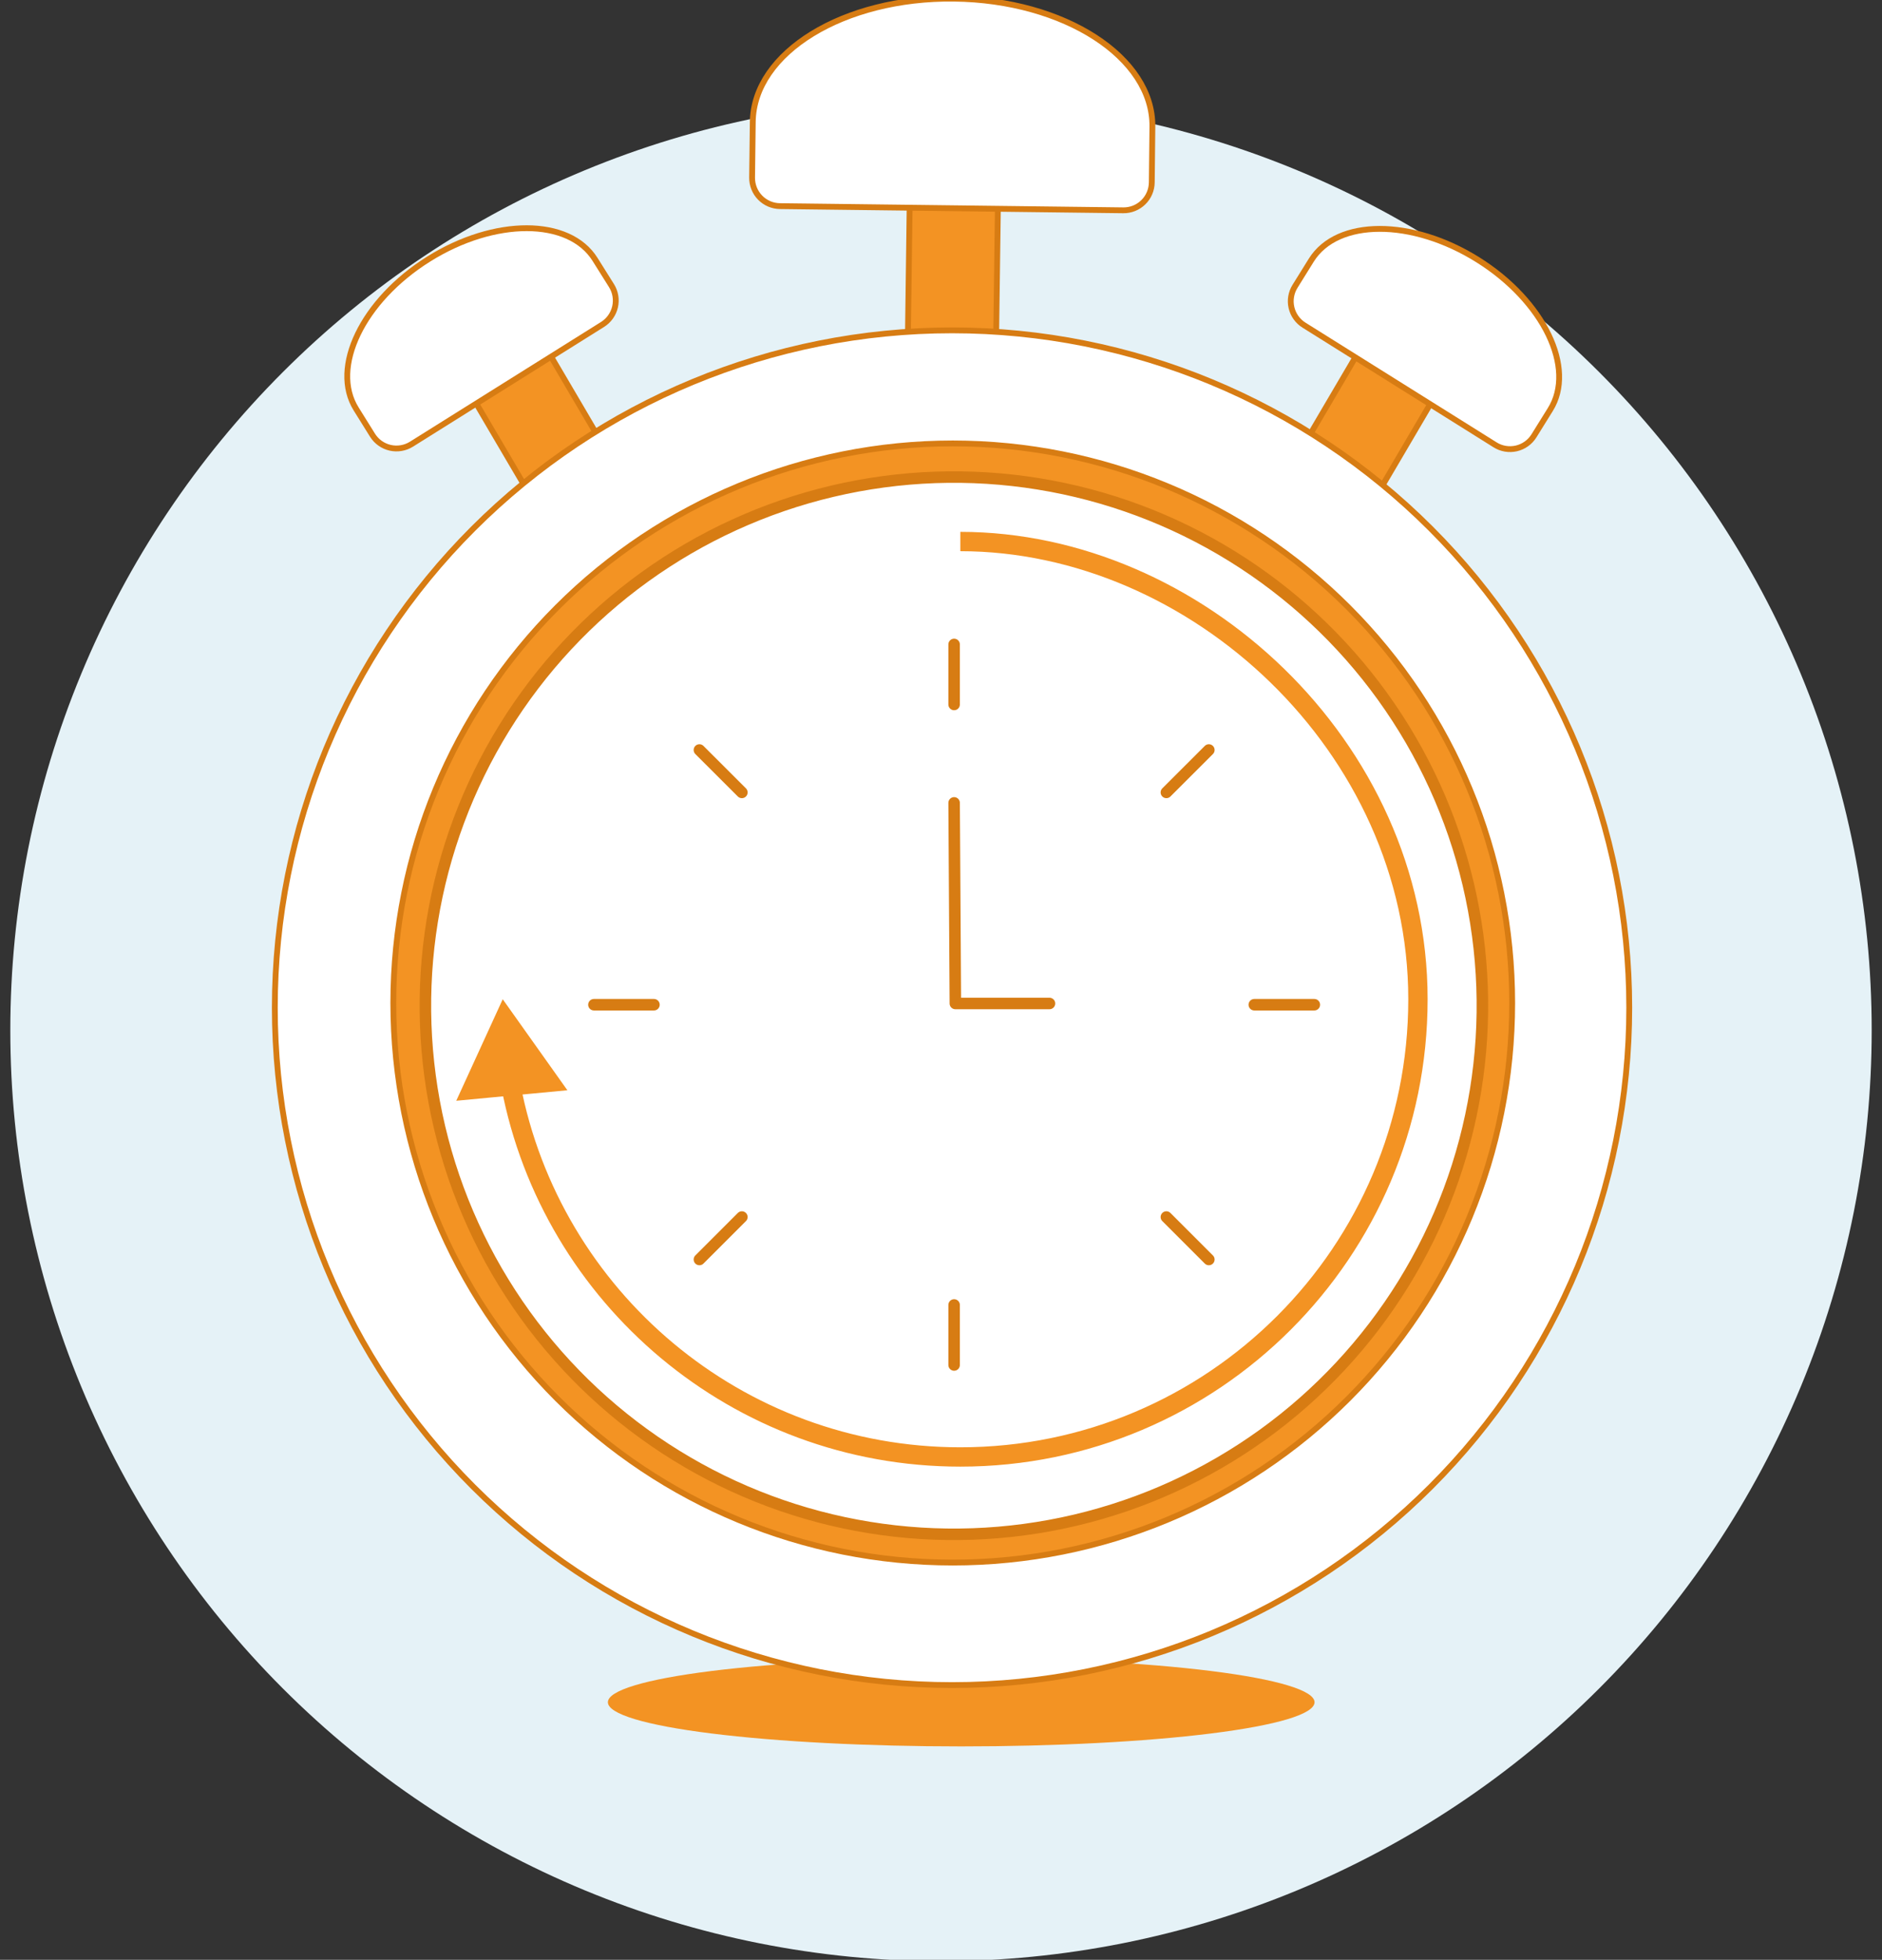
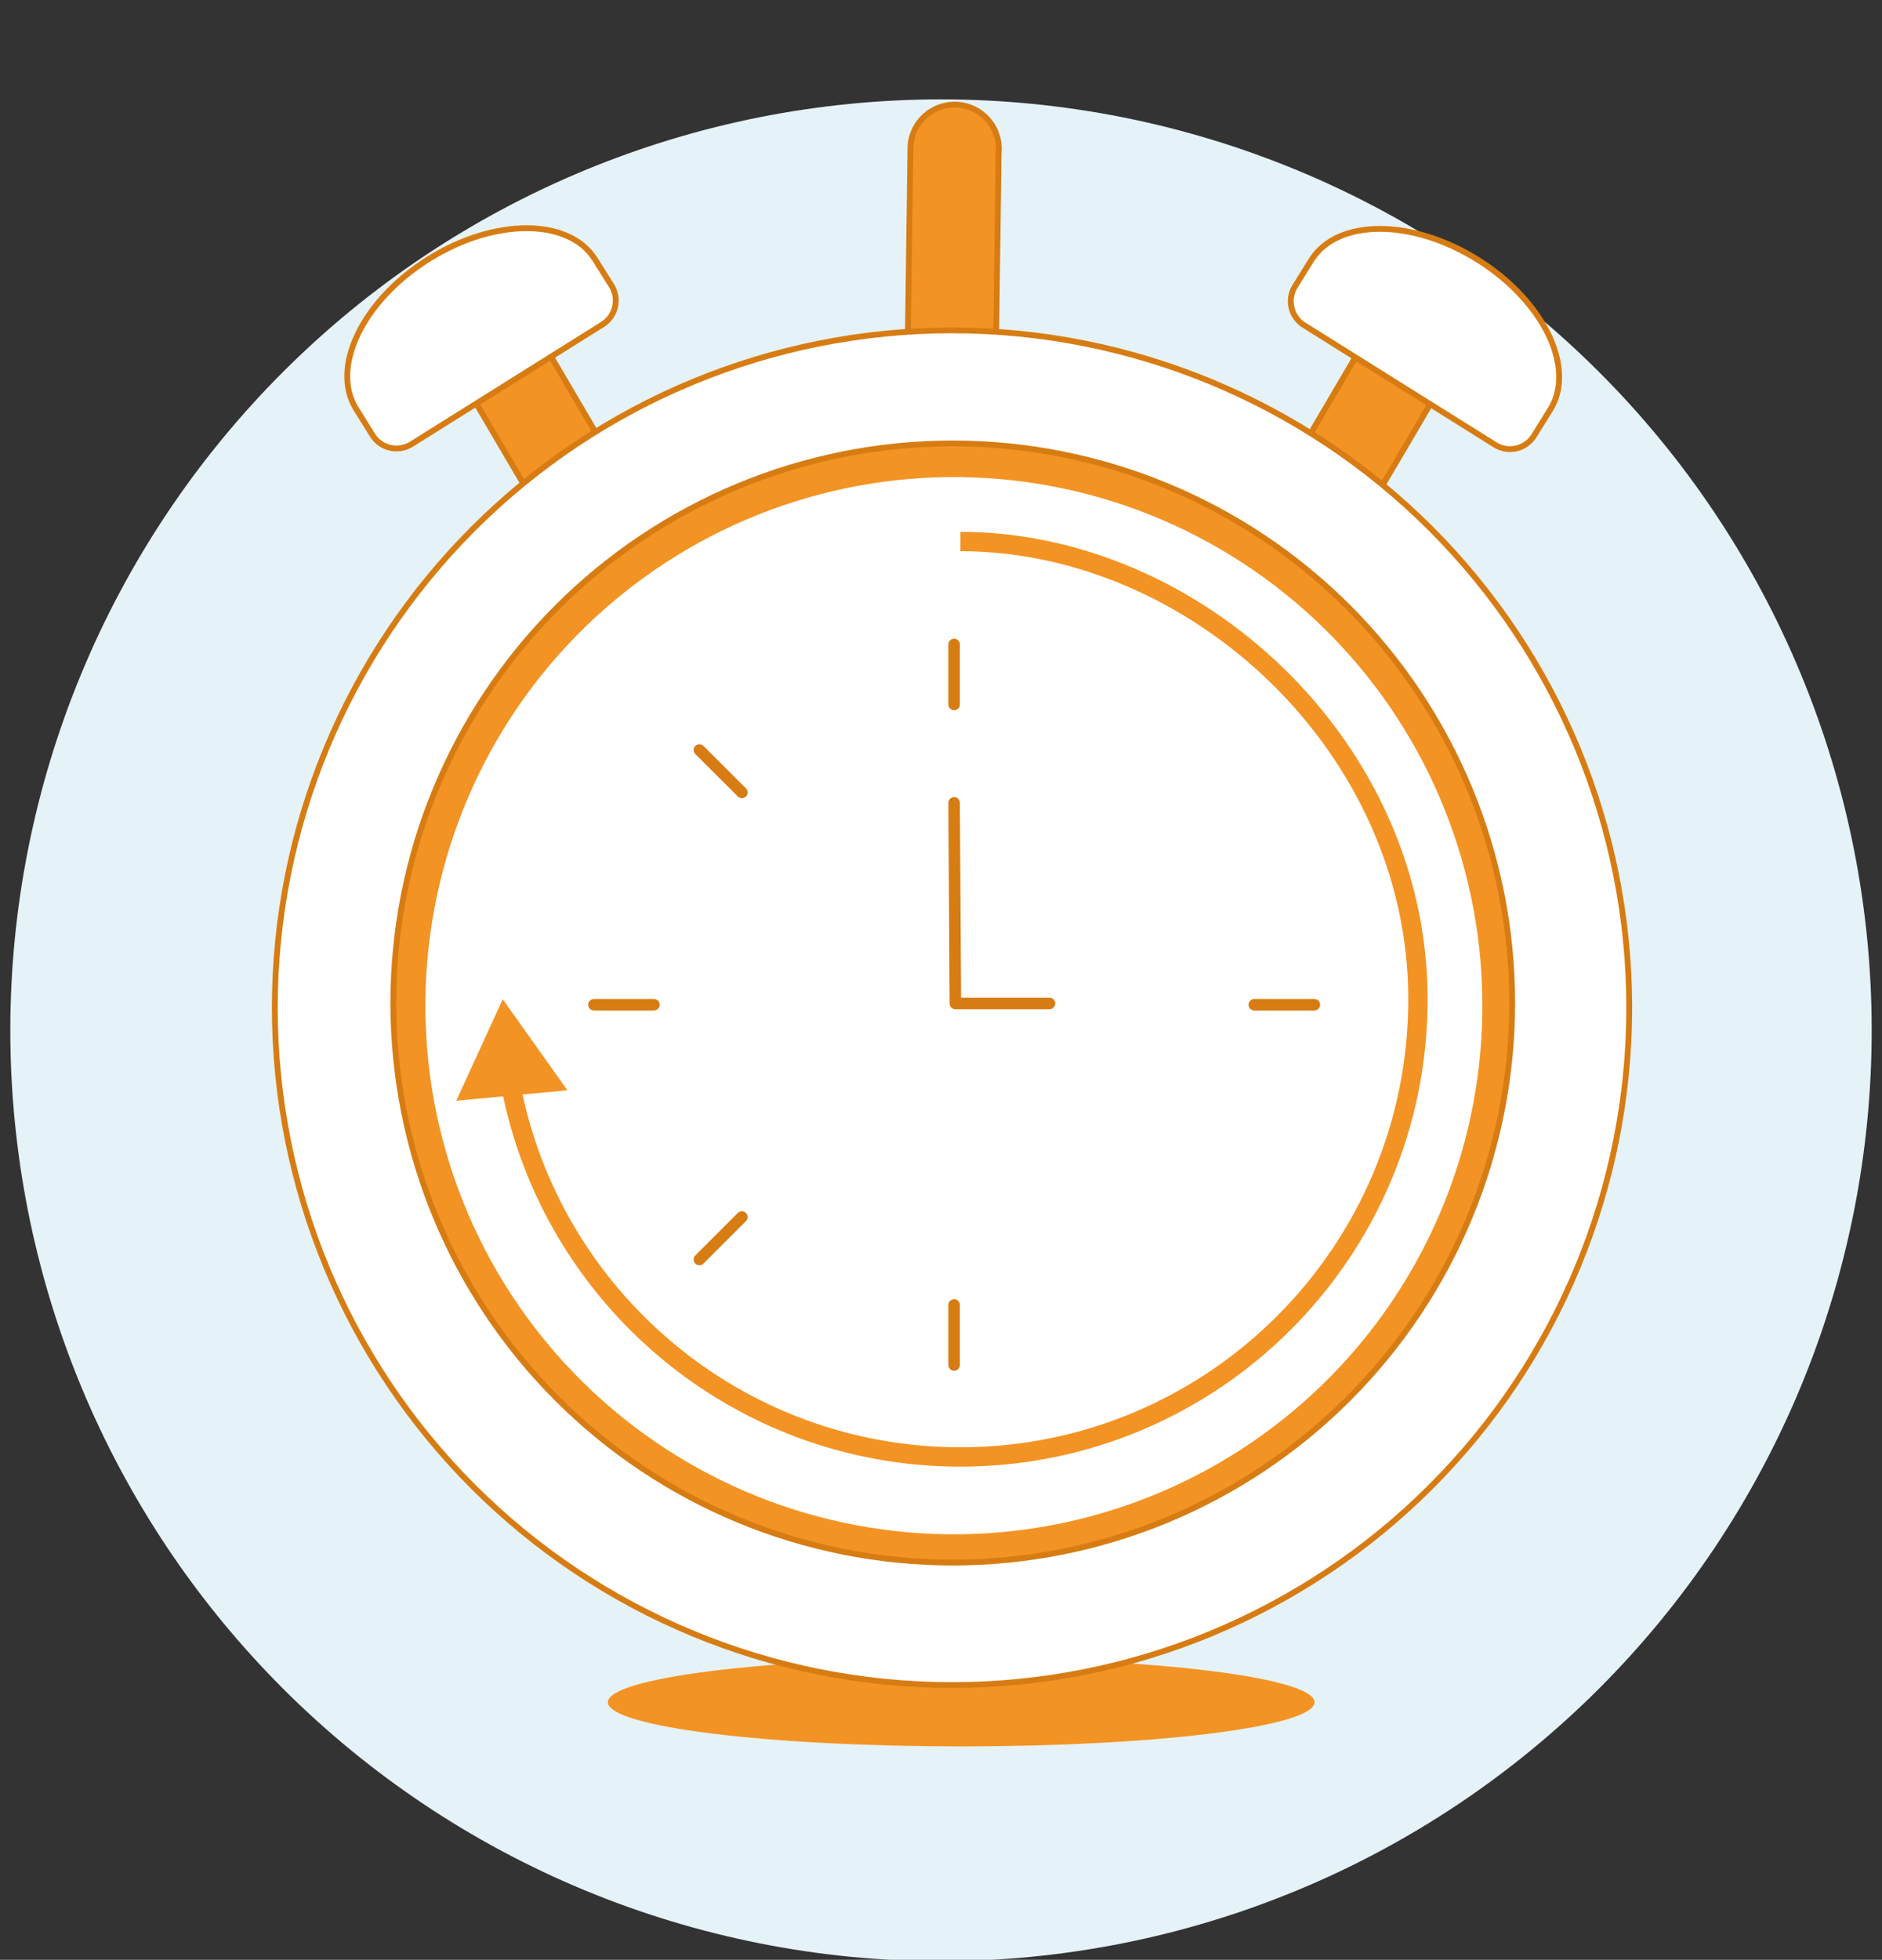
<svg xmlns="http://www.w3.org/2000/svg" width="146" height="152" viewBox="0 0 146 152" fill="none">
  <rect x="0" y="0" width="146" height="152" fill="#333333" stroke="none" />
  <g clip-path="url(#clip0_12706_20956)">
    <path d="M0.8 79.908C0.8 89.389 2.668 98.778 6.296 107.538C9.924 116.297 15.242 124.257 21.947 130.961C28.651 137.665 36.611 142.984 45.37 146.612C54.13 150.24 63.519 152.108 73 152.108C82.481 152.108 91.87 150.24 100.63 146.612C109.389 142.984 117.349 137.665 124.053 130.961C130.758 124.257 136.076 116.297 139.704 107.538C143.333 98.778 145.2 89.389 145.2 79.908C145.2 70.426 143.333 61.038 139.704 52.278C136.076 43.518 130.758 35.559 124.053 28.855C117.349 22.15 109.389 16.832 100.63 13.204C91.87 9.575 82.481 7.708 73 7.708C63.519 7.708 54.13 9.575 45.37 13.204C36.611 16.832 28.651 22.15 21.947 28.855C15.242 35.559 9.924 43.518 6.296 52.278C2.668 61.038 0.8 70.426 0.8 79.908Z" fill="#E5F2F7" />
    <path d="M47.158 132.024C47.158 132.473 47.867 132.919 49.245 133.335C50.622 133.75 52.641 134.128 55.186 134.446C57.732 134.764 60.753 135.017 64.079 135.189C67.405 135.361 70.969 135.449 74.569 135.449C78.168 135.449 81.733 135.361 85.058 135.189C88.384 135.017 91.406 134.764 93.951 134.446C96.496 134.128 98.515 133.75 99.893 133.335C101.27 132.919 101.979 132.473 101.979 132.024C101.979 131.115 99.091 130.244 93.951 129.601C88.811 128.959 81.838 128.598 74.569 128.598C67.299 128.598 60.327 128.959 55.186 129.601C50.046 130.244 47.158 131.115 47.158 132.024Z" fill="#F39323" />
    <path d="M75.379 41.644C74.843 41.946 74.236 42.099 73.621 42.087C73.005 42.074 72.405 41.896 71.882 41.571C71.359 41.247 70.934 40.787 70.65 40.241C70.365 39.695 70.234 39.083 70.267 38.469L70.628 11.502C70.634 11.039 70.733 10.581 70.921 10.157C71.108 9.733 71.379 9.352 71.718 9.036C72.056 8.72 72.456 8.475 72.891 8.318C73.327 8.16 73.79 8.092 74.253 8.119C74.716 8.145 75.168 8.265 75.583 8.471C75.998 8.677 76.367 8.965 76.668 9.318C76.968 9.67 77.194 10.08 77.332 10.523C77.47 10.965 77.517 11.431 77.469 11.892L77.108 38.858C77.076 39.43 76.9 39.984 76.598 40.471C76.296 40.958 75.877 41.361 75.379 41.644Z" fill="#F39323" stroke="#D77C13" stroke-width="0.452" stroke-linecap="round" stroke-linejoin="round" />
-     <path d="M89.399 9.832C89.465 4.448 82.579 -0.001 74.018 -0.106C65.457 -0.211 58.463 4.069 58.398 9.46L58.345 13.771C58.342 14.059 58.395 14.345 58.502 14.612C58.608 14.879 58.767 15.123 58.968 15.329C59.169 15.535 59.409 15.699 59.674 15.812C59.939 15.925 60.224 15.985 60.511 15.987L87.137 16.312C87.425 16.316 87.71 16.263 87.978 16.156C88.245 16.049 88.488 15.89 88.694 15.689C88.9 15.488 89.064 15.248 89.176 14.983C89.289 14.718 89.349 14.434 89.352 14.146L89.399 9.832Z" fill="white" stroke="#D77C13" stroke-width="0.452" stroke-linecap="round" stroke-linejoin="round" />
    <path d="M50.869 51.652C51.484 51.65 52.088 51.483 52.616 51.167C53.144 50.852 53.578 50.4 53.871 49.86C54.165 49.319 54.308 48.709 54.285 48.095C54.262 47.48 54.074 46.883 53.741 46.365L40.077 23.113C39.844 22.711 39.532 22.359 39.16 22.081C38.787 21.802 38.362 21.602 37.91 21.494C37.458 21.385 36.988 21.369 36.53 21.447C36.071 21.525 35.634 21.696 35.243 21.948C34.853 22.201 34.518 22.531 34.259 22.917C33.999 23.303 33.822 23.738 33.736 24.195C33.65 24.652 33.658 25.122 33.76 25.576C33.861 26.03 34.054 26.458 34.326 26.835L47.99 50.087C48.301 50.568 48.728 50.963 49.23 51.236C49.733 51.509 50.297 51.652 50.869 51.652Z" fill="#F39323" stroke="#D77C13" stroke-width="0.452" stroke-linecap="round" stroke-linejoin="round" />
    <path d="M27.633 31.725C25.619 28.507 28.131 23.301 33.249 20.096C38.366 16.89 44.149 16.902 46.163 20.121L47.436 22.15C47.589 22.393 47.692 22.665 47.739 22.948C47.787 23.232 47.778 23.522 47.714 23.802C47.649 24.082 47.53 24.346 47.363 24.581C47.196 24.815 46.985 25.014 46.741 25.166L31.922 34.449C31.431 34.757 30.837 34.858 30.271 34.73C29.706 34.601 29.214 34.254 28.904 33.763L27.633 31.725Z" fill="white" stroke="#D77C13" stroke-width="0.452" stroke-linecap="round" stroke-linejoin="round" />
    <path d="M97.025 51.708C96.409 51.706 95.806 51.538 95.278 51.223C94.749 50.907 94.316 50.455 94.022 49.915C93.729 49.374 93.586 48.764 93.609 48.149C93.633 47.534 93.821 46.937 94.155 46.42L107.817 23.168C108.051 22.769 108.364 22.421 108.736 22.146C109.109 21.871 109.533 21.674 109.983 21.568C110.434 21.461 110.901 21.447 111.357 21.525C111.813 21.604 112.249 21.774 112.637 22.026C113.026 22.277 113.359 22.605 113.618 22.989C113.877 23.373 114.055 23.805 114.142 24.26C114.229 24.714 114.223 25.182 114.125 25.634C114.026 26.086 113.837 26.514 113.569 26.891L99.905 50.143C99.594 50.624 99.167 51.019 98.664 51.292C98.161 51.566 97.597 51.709 97.025 51.708Z" fill="#F39323" stroke="#D77C13" stroke-width="0.452" stroke-linecap="round" stroke-linejoin="round" />
    <path d="M120.26 31.777C122.277 28.559 119.762 23.352 114.645 20.148C109.528 16.944 103.746 16.953 101.73 20.171L100.467 22.202C100.314 22.445 100.211 22.717 100.163 23C100.115 23.284 100.123 23.574 100.188 23.854C100.252 24.134 100.371 24.399 100.538 24.633C100.705 24.867 100.916 25.066 101.16 25.218L115.981 34.499C116.224 34.652 116.495 34.756 116.779 34.804C117.062 34.851 117.352 34.843 117.633 34.779C117.913 34.714 118.177 34.595 118.412 34.428C118.646 34.261 118.845 34.05 118.997 33.806L120.26 31.777Z" fill="white" stroke="#D77C13" stroke-width="0.452" stroke-linecap="round" stroke-linejoin="round" />
    <path d="M21.319 78.157C21.319 92.09 26.854 105.453 36.707 115.306C46.559 125.158 59.922 130.693 73.856 130.693C87.789 130.693 101.152 125.158 111.004 115.306C120.857 105.453 126.392 92.09 126.392 78.157C126.392 64.223 120.857 50.861 111.004 41.008C101.152 31.156 87.789 25.621 73.856 25.621C59.922 25.621 46.559 31.156 36.707 41.008C26.854 50.861 21.319 64.223 21.319 78.157Z" fill="white" stroke="#D77C13" stroke-width="0.452" stroke-linecap="round" stroke-linejoin="round" />
    <path d="M30.512 77.79C30.512 89.301 35.085 100.34 43.224 108.479C51.363 116.618 62.401 121.19 73.912 121.19C85.422 121.19 96.461 116.618 104.6 108.479C112.739 100.34 117.311 89.301 117.311 77.79C117.311 66.28 112.739 55.242 104.6 47.102C96.461 38.964 85.422 34.391 73.912 34.391C62.401 34.391 51.363 38.964 43.224 47.102C35.085 55.242 30.512 66.28 30.512 77.79Z" fill="#F39323" stroke="#D77C13" stroke-width="0.452" stroke-linecap="round" stroke-linejoin="round" />
    <path d="M67.431 118.47C72.746 119.333 78.178 119.14 83.418 117.904C88.659 116.667 93.604 114.41 97.972 111.262C102.34 108.114 106.045 104.136 108.876 99.556C111.707 94.976 113.608 89.884 114.47 84.569C115.333 79.254 115.14 73.822 113.904 68.582C112.667 63.341 110.41 58.396 107.262 54.028C104.114 49.66 100.136 45.955 95.556 43.124C90.976 40.293 85.884 38.392 80.569 37.53C75.254 36.667 69.822 36.86 64.582 38.096C59.341 39.333 54.396 41.59 50.028 44.738C45.66 47.886 41.955 51.864 39.124 56.444C36.293 61.024 34.392 66.116 33.53 71.431C32.667 76.746 32.86 82.178 34.096 87.418C35.333 92.659 37.59 97.604 40.738 101.972C43.886 106.34 47.864 110.045 52.444 112.876C57.024 115.707 62.116 117.608 67.431 118.47Z" fill="white" />
    <path d="M74.018 62.27L74.114 77.829H81.415" stroke="#D77C13" stroke-width="0.892" stroke-linecap="round" stroke-linejoin="round" />
    <path d="M74.018 105.868V101.211" stroke="#D77C13" stroke-width="0.892" stroke-linecap="round" stroke-linejoin="round" />
    <path d="M74.018 49.981V54.639" stroke="#D77C13" stroke-width="0.892" stroke-linecap="round" stroke-linejoin="round" />
-     <path d="M93.779 58.168L90.484 61.459" stroke="#D77C13" stroke-width="0.892" stroke-linecap="round" stroke-linejoin="round" />
    <path d="M101.962 77.925H97.305" stroke="#D77C13" stroke-width="0.892" stroke-linecap="round" stroke-linejoin="round" />
-     <path d="M93.779 97.685L90.484 94.391" stroke="#D77C13" stroke-width="0.892" stroke-linecap="round" stroke-linejoin="round" />
    <path d="M54.258 97.685L57.553 94.391" stroke="#D77C13" stroke-width="0.892" stroke-linecap="round" stroke-linejoin="round" />
    <path d="M46.075 77.925H50.732" stroke="#D77C13" stroke-width="0.892" stroke-linecap="round" stroke-linejoin="round" />
    <path d="M54.258 58.168L57.553 61.459" stroke="#D77C13" stroke-width="0.892" stroke-linecap="round" stroke-linejoin="round" />
-     <path d="M67.431 118.47C72.746 119.333 78.178 119.14 83.418 117.904C88.659 116.667 93.604 114.41 97.972 111.262C102.34 108.114 106.045 104.136 108.876 99.556C111.707 94.976 113.608 89.884 114.47 84.569C115.333 79.254 115.14 73.822 113.904 68.582C112.667 63.341 110.41 58.396 107.262 54.028C104.114 49.66 100.136 45.955 95.556 43.124C90.976 40.293 85.884 38.392 80.569 37.53C75.254 36.667 69.822 36.86 64.582 38.096C59.341 39.333 54.396 41.59 50.028 44.738C45.66 47.886 41.955 51.864 39.124 56.444C36.293 61.024 34.392 66.116 33.53 71.431C32.667 76.746 32.86 82.178 34.096 87.418C35.333 92.659 37.59 97.604 40.738 101.972C43.886 106.34 47.864 110.045 52.444 112.876C57.024 115.707 62.116 117.608 67.431 118.47Z" stroke="#D77C13" stroke-width="0.892" stroke-linecap="round" stroke-linejoin="round" />
    <path d="M39 77.5L35.395 85.374L44.016 84.559L39 77.5ZM74.5 42.75C92.326 42.75 109.25 58.327 109.25 77.5H110.75C110.75 57.461 93.117 41.25 74.5 41.25V42.75ZM109.25 77.5C109.25 96.692 93.692 112.25 74.5 112.25V113.75C94.52 113.75 110.75 97.52 110.75 77.5H109.25ZM74.5 112.25C57.557 112.25 43.445 100.124 40.371 84.076L38.898 84.359C42.104 101.099 56.824 113.75 74.5 113.75V112.25Z" fill="#F39323" />
  </g>
  <defs>
    <clipPath id="clip0_12706_20956">
      <rect width="144.762" height="152" fill="white" transform="translate(0.619)" />
    </clipPath>
  </defs>
</svg>